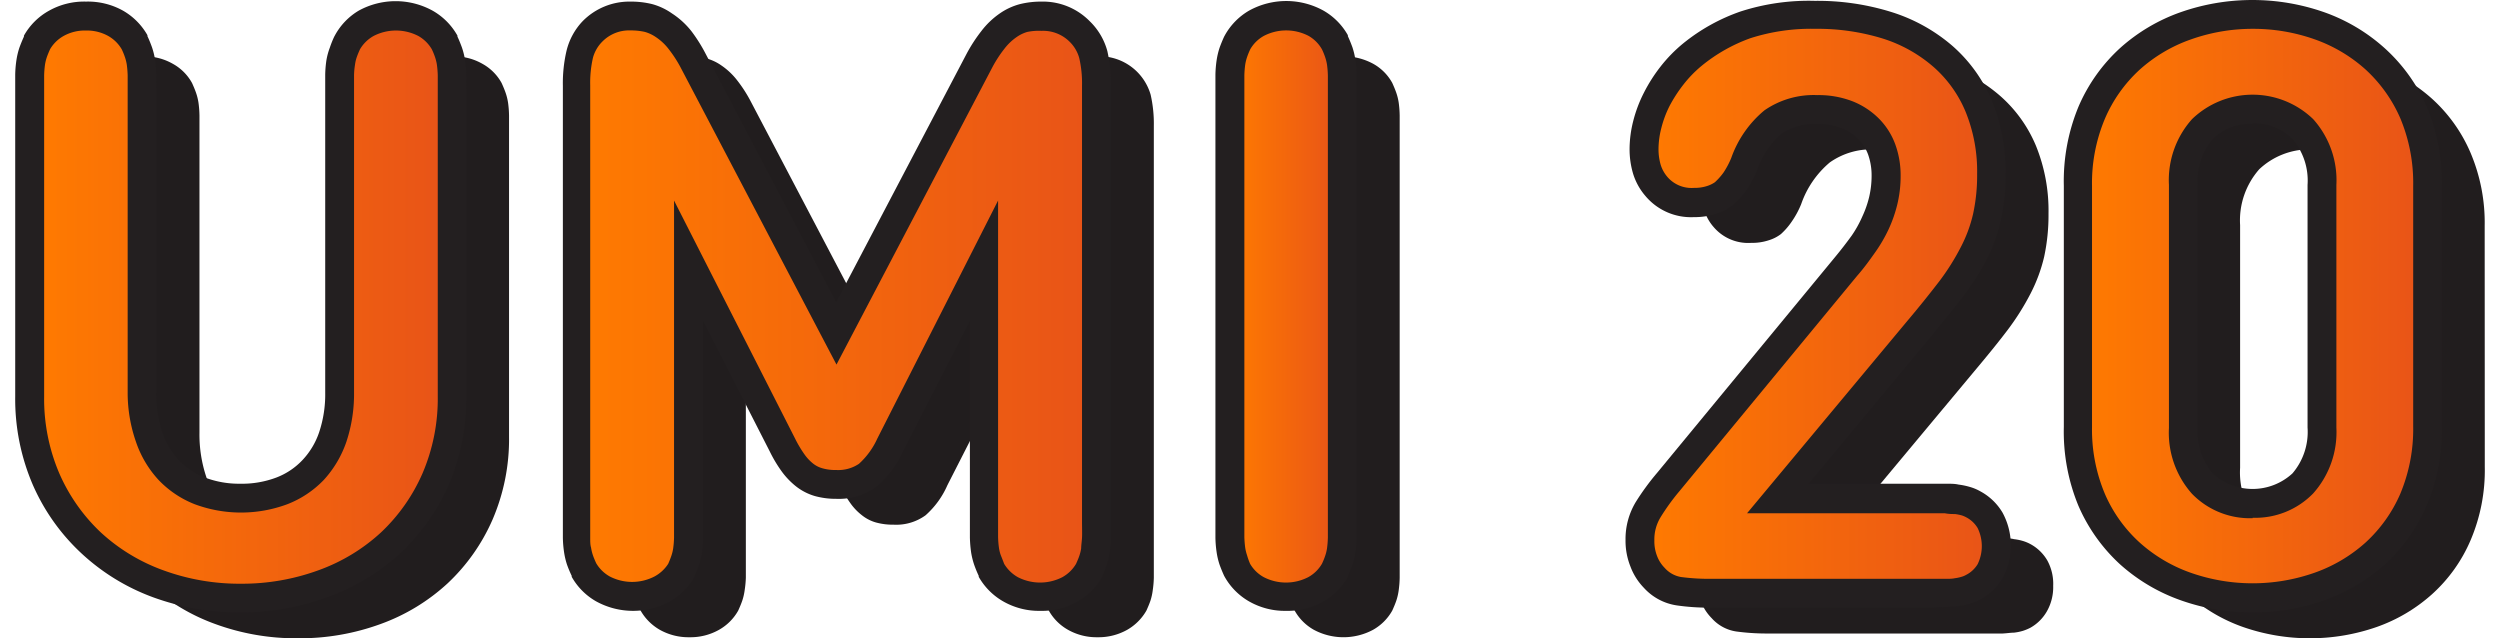
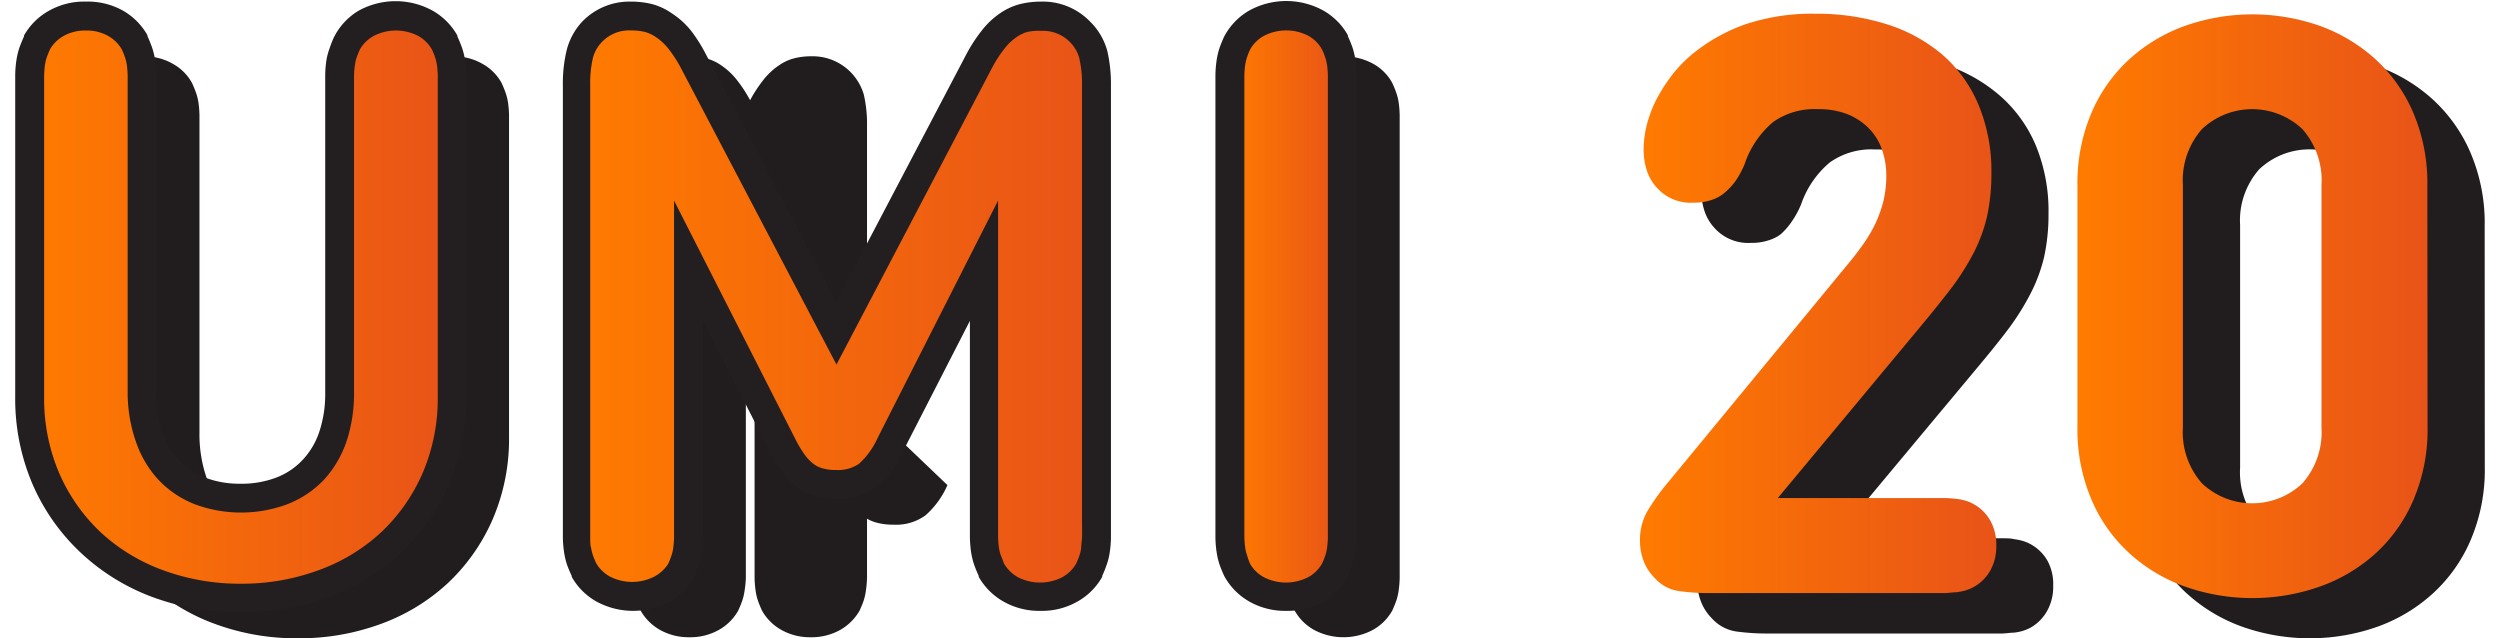
<svg xmlns="http://www.w3.org/2000/svg" xmlns:xlink="http://www.w3.org/1999/xlink" viewBox="0 0 235 60">
  <defs>
    <style>.b6ff8198-258f-4fca-af50-bbeffcdf9c94{fill:#211d1e;}.bc6cdc30-c43c-4fc7-a95b-3170af400ab6{fill:url(#e7a2b965-0576-4f3c-9027-6085b45e687b);}.e00f4138-a170-4931-8160-884ed5260171{fill:#231f20;}.ab4d017d-f87f-4005-b899-90700457ce11{fill:url(#a62755ba-1e2a-486e-a360-fc43b35fb181);}.b07e159d-3792-4e8c-a711-a014ca0c976c{fill:url(#fa819a31-4460-4c46-a6a2-10fc023b6e42);}.b25b0c80-5f85-4edf-a71b-96f5943b0f95{fill:url(#bb499265-09e2-4f5d-aa6d-83103b2435b4);}.a5d61971-92f6-4247-a5d6-ea0b5987dc60{fill:url(#ac92825e-f622-41ab-a3b6-268d73e5cd90);}</style>
    <linearGradient id="e7a2b965-0576-4f3c-9027-6085b45e687b" x1="2.78" y1="28.86" x2="42.49" y2="28.86" gradientUnits="userSpaceOnUse">
      <stop offset="0" stop-color="#ff7b00" />
      <stop offset="1" stop-color="#e85318" />
    </linearGradient>
    <linearGradient id="a62755ba-1e2a-486e-a360-fc43b35fb181" x1="54.12" y1="28.79" x2="103.08" y2="28.79" xlink:href="#e7a2b965-0576-4f3c-9027-6085b45e687b" />
    <linearGradient id="fa819a31-4460-4c46-a6a2-10fc023b6e42" x1="115.58" y1="28.79" x2="126.19" y2="28.79" xlink:href="#e7a2b965-0576-4f3c-9027-6085b45e687b" />
    <linearGradient id="bb499265-09e2-4f5d-aa6d-83103b2435b4" x1="154.15" y1="28.56" x2="187.65" y2="28.56" xlink:href="#e7a2b965-0576-4f3c-9027-6085b45e687b" />
    <linearGradient id="ac92825e-f622-41ab-a3b6-268d73e5cd90" x1="195.3" y1="28.79" x2="228.19" y2="28.79" xlink:href="#e7a2b965-0576-4f3c-9027-6085b45e687b" />
  </defs>
  <g id="f37c964f-bc75-4921-aeca-cdbb41a196a0" data-name="guides">
    <path class="b6ff8198-258f-4fca-af50-bbeffcdf9c94" d="M28,60a22.1,22.1,0,0,1-7.79-1.35,18.66,18.66,0,0,1-6.29-3.82,18,18,0,0,1-4.22-6,18.92,18.92,0,0,1-1.56-7.79V12.41c0-.61,0-1.13,0-1.57a9.65,9.65,0,0,1,.1-1.18,5.18,5.18,0,0,1,.22-.94c.1-.29.23-.6.38-.93A4.71,4.71,0,0,1,10.68,6a5.4,5.4,0,0,1,2.79-.7,5.34,5.34,0,0,1,2.78.7,4.58,4.58,0,0,1,1.8,1.8c.15.33.28.64.38.93a5.17,5.17,0,0,1,.23.94,9.8,9.8,0,0,1,.09,1.18c0,.44,0,1,0,1.57V40.68a12.56,12.56,0,0,0,.65,4.18A8.72,8.72,0,0,0,21.25,48a7.9,7.9,0,0,0,2.92,2A10.27,10.27,0,0,0,28,50.6a10.26,10.26,0,0,0,3.84-.68,7.81,7.81,0,0,0,2.92-2,8.59,8.59,0,0,0,1.84-3.11,12.57,12.57,0,0,0,.64-4.18V12.41c0-.61,0-1.13,0-1.57a9.65,9.65,0,0,1,.1-1.18,5.18,5.18,0,0,1,.22-.94c.1-.29.23-.6.38-.93A4.71,4.71,0,0,1,39.78,6a5.4,5.4,0,0,1,2.79-.7,5.34,5.34,0,0,1,2.78.7,4.58,4.58,0,0,1,1.8,1.8c.15.33.28.64.38.93a5.17,5.17,0,0,1,.23.94,9.8,9.8,0,0,1,.09,1.18c0,.44,0,1,0,1.57V41.05a19.08,19.08,0,0,1-1.55,7.79,18.17,18.17,0,0,1-4.23,6,18.61,18.61,0,0,1-6.3,3.82A22.19,22.19,0,0,1,28,60Z" />
-     <path class="b6ff8198-258f-4fca-af50-bbeffcdf9c94" d="M84,49.32a6,6,0,0,1-1.67-.21,3.74,3.74,0,0,1-1.3-.67,5.27,5.27,0,0,1-1.1-1.15,12.16,12.16,0,0,1-1-1.69L70.11,28.29V52.72c0,.61,0,1.14,0,1.58A9.62,9.62,0,0,1,70,55.47a5.28,5.28,0,0,1-.23,1c-.1.29-.23.6-.38.93a4.71,4.71,0,0,1-1.8,1.8,5.44,5.44,0,0,1-2.78.7,5.5,5.5,0,0,1-2.79-.7,4.85,4.85,0,0,1-1.8-1.8c-.15-.33-.27-.64-.38-.93a5.29,5.29,0,0,1-.22-1,9.48,9.48,0,0,1-.1-1.17c0-.44,0-1,0-1.58V11.84a11.78,11.78,0,0,1,.31-2.94,4.69,4.69,0,0,1,1.28-2.17,4.85,4.85,0,0,1,3.57-1.44,6.58,6.58,0,0,1,1.68.19,4.47,4.47,0,0,1,1.46.68,6.46,6.46,0,0,1,1.48,1.4,12.9,12.9,0,0,1,1.21,1.86L84,35.11,97.47,9.42a12.9,12.9,0,0,1,1.21-1.86,6.46,6.46,0,0,1,1.48-1.4,4.47,4.47,0,0,1,1.46-.68,6.58,6.58,0,0,1,1.68-.19,5,5,0,0,1,4.86,3.61,12.32,12.32,0,0,1,.3,2.94V52.72c0,.61,0,1.14,0,1.58a9.48,9.48,0,0,1-.1,1.17,5.29,5.29,0,0,1-.22,1c-.1.29-.23.6-.38.93a4.85,4.85,0,0,1-1.8,1.8,5.5,5.5,0,0,1-2.79.7,5.44,5.44,0,0,1-2.78-.7,4.71,4.71,0,0,1-1.8-1.8c-.15-.33-.28-.64-.38-.93a5.28,5.28,0,0,1-.23-1,9.62,9.62,0,0,1-.09-1.17c0-.44,0-1,0-1.58V28.29L89.06,45.6A8.12,8.12,0,0,1,87,48.44,4.69,4.69,0,0,1,84,49.32Z" />
+     <path class="b6ff8198-258f-4fca-af50-bbeffcdf9c94" d="M84,49.32a6,6,0,0,1-1.67-.21,3.74,3.74,0,0,1-1.3-.67,5.27,5.27,0,0,1-1.1-1.15,12.16,12.16,0,0,1-1-1.69L70.11,28.29V52.72c0,.61,0,1.14,0,1.58A9.62,9.62,0,0,1,70,55.47a5.28,5.28,0,0,1-.23,1c-.1.29-.23.6-.38.93a4.71,4.71,0,0,1-1.8,1.8,5.44,5.44,0,0,1-2.78.7,5.5,5.5,0,0,1-2.79-.7,4.85,4.85,0,0,1-1.8-1.8c-.15-.33-.27-.64-.38-.93a5.29,5.29,0,0,1-.22-1,9.48,9.48,0,0,1-.1-1.17c0-.44,0-1,0-1.58V11.84a11.78,11.78,0,0,1,.31-2.94,4.69,4.69,0,0,1,1.28-2.17,4.85,4.85,0,0,1,3.57-1.44,6.58,6.58,0,0,1,1.68.19,4.47,4.47,0,0,1,1.46.68,6.46,6.46,0,0,1,1.48,1.4,12.9,12.9,0,0,1,1.21,1.86a12.9,12.9,0,0,1,1.21-1.86,6.46,6.46,0,0,1,1.48-1.4,4.47,4.47,0,0,1,1.46-.68,6.58,6.58,0,0,1,1.68-.19,5,5,0,0,1,4.86,3.61,12.32,12.32,0,0,1,.3,2.94V52.72c0,.61,0,1.14,0,1.58a9.48,9.48,0,0,1-.1,1.17,5.29,5.29,0,0,1-.22,1c-.1.29-.23.6-.38.93a4.85,4.85,0,0,1-1.8,1.8,5.5,5.5,0,0,1-2.79.7,5.44,5.44,0,0,1-2.78-.7,4.71,4.71,0,0,1-1.8-1.8c-.15-.33-.28-.64-.38-.93a5.28,5.28,0,0,1-.23-1,9.62,9.62,0,0,1-.09-1.17c0-.44,0-1,0-1.58V28.29L89.06,45.6A8.12,8.12,0,0,1,87,48.44,4.69,4.69,0,0,1,84,49.32Z" />
    <path class="b6ff8198-258f-4fca-af50-bbeffcdf9c94" d="M131.57,52.72c0,.61,0,1.14,0,1.58a9.62,9.62,0,0,1-.09,1.17,5.28,5.28,0,0,1-.23,1c-.1.29-.23.6-.38.93a4.71,4.71,0,0,1-1.8,1.8,5.89,5.89,0,0,1-5.57,0,4.71,4.71,0,0,1-1.8-1.8c-.15-.33-.28-.64-.38-.93a5.28,5.28,0,0,1-.23-1A9.62,9.62,0,0,1,121,54.3c0-.44,0-1,0-1.58V12.41c0-.61,0-1.13,0-1.57a9.8,9.8,0,0,1,.09-1.18,5.17,5.17,0,0,1,.23-.94c.1-.29.23-.6.38-.93a4.58,4.58,0,0,1,1.8-1.8,5.89,5.89,0,0,1,5.57,0,4.58,4.58,0,0,1,1.8,1.8c.15.33.28.64.38.93a5.17,5.17,0,0,1,.23.94,9.8,9.8,0,0,1,.09,1.18c0,.44,0,1,0,1.57Z" />
    <path class="b6ff8198-258f-4fca-af50-bbeffcdf9c94" d="M193,55.07a4.6,4.6,0,0,1-.59,2.39A4.09,4.09,0,0,1,190.87,59a4.55,4.55,0,0,1-.72.3,4.79,4.79,0,0,1-.84.17c-.3,0-.65.06-1.06.08l-1.44,0H166.09a21.31,21.31,0,0,1-2.88-.19,3.85,3.85,0,0,1-2.31-1.25,4.53,4.53,0,0,1-1-1.54,5.26,5.26,0,0,1-.36-2,5.32,5.32,0,0,1,.76-2.84,22.25,22.25,0,0,1,1.86-2.58l16.74-20.31c.61-.73,1.15-1.42,1.61-2.08a13,13,0,0,0,1.18-2,11.4,11.4,0,0,0,.74-2.1,10.3,10.3,0,0,0,.26-2.37,7.3,7.3,0,0,0-.41-2.46,5.39,5.39,0,0,0-1.25-2,6,6,0,0,0-2-1.31,7.45,7.45,0,0,0-2.79-.47A6.73,6.73,0,0,0,172,15.27a8.94,8.94,0,0,0-2.69,3.92,8.41,8.41,0,0,1-.88,1.63A6.54,6.54,0,0,1,167.41,22a3.6,3.6,0,0,1-1.13.58,5,5,0,0,1-1.67.25,4.26,4.26,0,0,1-3.52-1.48,4.34,4.34,0,0,1-.91-1.65,6.41,6.41,0,0,1-.27-1.87,9.64,9.64,0,0,1,.3-2.31,11.2,11.2,0,0,1,.9-2.37,15,15,0,0,1,1.43-2.26,12.35,12.35,0,0,1,1.92-2,16.85,16.85,0,0,1,5-2.82,19.79,19.79,0,0,1,6.57-1,21.88,21.88,0,0,1,6.77,1A15,15,0,0,1,188,9a12.79,12.79,0,0,1,3.37,4.68,16.17,16.17,0,0,1,1.19,6.38,18.65,18.65,0,0,1-.41,4.08,15,15,0,0,1-1.27,3.44A23.75,23.75,0,0,1,188.73,31c-.87,1.15-1.92,2.44-3.13,3.88L172.49,50.6h14.32l1.44,0c.41,0,.76,0,1.06.08a4.79,4.79,0,0,1,.84.17,3.78,3.78,0,0,1,.72.3,4.09,4.09,0,0,1,1.57,1.52A4.57,4.57,0,0,1,193,55.07Z" />
    <path class="b6ff8198-258f-4fca-af50-bbeffcdf9c94" d="M233.57,43.9a16.77,16.77,0,0,1-1.33,6.87,14.47,14.47,0,0,1-3.6,5.06,15.48,15.48,0,0,1-5.24,3.11,19.1,19.1,0,0,1-12.55,0,15.48,15.48,0,0,1-5.24-3.11,14.47,14.47,0,0,1-3.6-5.06,16.77,16.77,0,0,1-1.33-6.87V21.24A16.82,16.82,0,0,1,202,14.36a14.57,14.57,0,0,1,3.6-5.06,15.45,15.45,0,0,1,5.24-3.1,18.93,18.93,0,0,1,12.55,0,15.45,15.45,0,0,1,5.24,3.1,14.57,14.57,0,0,1,3.6,5.06,16.82,16.82,0,0,1,1.33,6.88Zm-23,.07a7.27,7.27,0,0,0,1.8,5.25,6.85,6.85,0,0,0,9.43,0,7.27,7.27,0,0,0,1.8-5.25V21.16a7.27,7.27,0,0,0-1.8-5.25,6.88,6.88,0,0,0-9.43,0,7.27,7.27,0,0,0-1.8,5.25Z" />
    <path class="bc6cdc30-c43c-4fc7-a95b-3170af400ab6" d="M22.64,56.22a22.1,22.1,0,0,1-7.79-1.35,18.66,18.66,0,0,1-6.29-3.82,18,18,0,0,1-4.22-6,19,19,0,0,1-1.56-7.79V8.63c0-.61,0-1.13,0-1.57a9.48,9.48,0,0,1,.1-1.18,5.29,5.29,0,0,1,.22-1A9.5,9.5,0,0,1,3.5,4a4.71,4.71,0,0,1,1.8-1.8A5.41,5.41,0,0,1,8.09,1.5a5.35,5.35,0,0,1,2.78.71A4.58,4.58,0,0,1,12.67,4a9.5,9.5,0,0,1,.38.92,5.28,5.28,0,0,1,.23,1,9.64,9.64,0,0,1,.09,1.18c0,.44,0,1,0,1.57V36.89A12.58,12.58,0,0,0,14,41.08a8.57,8.57,0,0,0,1.83,3.11,7.9,7.9,0,0,0,2.92,2,10.47,10.47,0,0,0,3.85.68,10.46,10.46,0,0,0,3.84-.68,7.81,7.81,0,0,0,2.92-2,8.59,8.59,0,0,0,1.84-3.11,12.59,12.59,0,0,0,.64-4.19V8.63c0-.61,0-1.13,0-1.57A7.88,7.88,0,0,1,32,5.88a5.29,5.29,0,0,1,.22-1A9.5,9.5,0,0,1,32.6,4a4.71,4.71,0,0,1,1.8-1.8,5.41,5.41,0,0,1,2.79-.71A5.35,5.35,0,0,1,40,2.21,4.58,4.58,0,0,1,41.77,4a9.5,9.5,0,0,1,.38.92,5.28,5.28,0,0,1,.23,1,9.64,9.64,0,0,1,.09,1.18c0,.44,0,1,0,1.57V37.27a19.11,19.11,0,0,1-1.55,7.79,18.17,18.17,0,0,1-4.23,6,18.56,18.56,0,0,1-6.31,3.82A22.1,22.1,0,0,1,22.64,56.22Z" />
    <path class="e00f4138-a170-4931-8160-884ed5260171" d="M22.64,57.57a23.58,23.58,0,0,1-8.26-1.43A20,20,0,0,1,7.64,52,19.38,19.38,0,0,1,3.1,45.61a20.4,20.4,0,0,1-1.67-8.34V8.63c0-.62,0-1.16,0-1.61a10.22,10.22,0,0,1,.11-1.34,7.14,7.14,0,0,1,.28-1.19c.12-.33.26-.68.43-1.05l0-.09A6.07,6.07,0,0,1,4.62,1,6.74,6.74,0,0,1,8.09.15,6.76,6.76,0,0,1,11.56,1a6.14,6.14,0,0,1,2.3,2.31l0,.09c.17.36.31.72.43,1.05a7.14,7.14,0,0,1,.29,1.19c.05.4.09.85.11,1.34s0,1,0,1.61V36.89a11.48,11.48,0,0,0,.57,3.74,7.42,7.42,0,0,0,1.55,2.63,6.57,6.57,0,0,0,2.43,1.62,9.05,9.05,0,0,0,3.35.59A9.13,9.13,0,0,0,26,44.88a6.61,6.61,0,0,0,2.42-1.62A7.14,7.14,0,0,0,30,40.63a11.22,11.22,0,0,0,.57-3.74V8.63c0-.62,0-1.16,0-1.61a10.22,10.22,0,0,1,.11-1.34A6.28,6.28,0,0,1,31,4.49a9.56,9.56,0,0,1,.42-1.05l.05-.09A6.07,6.07,0,0,1,33.72,1a7.21,7.21,0,0,1,6.94,0A6.14,6.14,0,0,1,43,3.35l0,.09c.17.36.31.72.43,1.05a7.14,7.14,0,0,1,.29,1.19c.05.4.09.85.11,1.34s0,1,0,1.61V37.27a20.59,20.59,0,0,1-1.66,8.34A19.55,19.55,0,0,1,37.63,52a20,20,0,0,1-6.76,4.1A23.58,23.58,0,0,1,22.64,57.57ZM4.71,4.62c-.12.27-.23.53-.31.76a4.22,4.22,0,0,0-.17.7,9,9,0,0,0-.08,1c0,.44,0,.95,0,1.54V37.27a17.79,17.79,0,0,0,1.43,7.24,16.89,16.89,0,0,0,3.91,5.55,17.35,17.35,0,0,0,5.84,3.54,20.85,20.85,0,0,0,7.32,1.27,20.94,20.94,0,0,0,7.3-1.27,17.3,17.3,0,0,0,5.85-3.54,16.89,16.89,0,0,0,3.91-5.55,17.82,17.82,0,0,0,1.44-7.24V8.63c0-.59,0-1.1,0-1.54a9.21,9.21,0,0,0-.08-1,4.22,4.22,0,0,0-.17-.7,6.42,6.42,0,0,0-.31-.76,3.39,3.39,0,0,0-1.27-1.25,4.58,4.58,0,0,0-4.2,0,3.42,3.42,0,0,0-1.28,1.25c-.12.27-.23.52-.31.76a3.43,3.43,0,0,0-.16.7,6.88,6.88,0,0,0-.09,1c0,.44,0,.95,0,1.54V36.89a14.26,14.26,0,0,1-.72,4.64,10.19,10.19,0,0,1-2.13,3.59A9.51,9.51,0,0,1,27,47.4a12.49,12.49,0,0,1-8.69,0,9.47,9.47,0,0,1-3.4-2.28,10,10,0,0,1-2.13-3.59A14,14,0,0,1,12,36.89V8.63c0-.59,0-1.1,0-1.54a9.21,9.21,0,0,0-.08-1,4.22,4.22,0,0,0-.17-.7,6.42,6.42,0,0,0-.31-.76,3.39,3.39,0,0,0-1.27-1.25,4.11,4.11,0,0,0-2.1-.51A4.08,4.08,0,0,0,6,3.37,3.42,3.42,0,0,0,4.71,4.62Z" />
    <path class="ab4d017d-f87f-4005-b899-90700457ce11" d="M78.6,45.53a6.42,6.42,0,0,1-1.67-.2,3.74,3.74,0,0,1-1.3-.67,5.51,5.51,0,0,1-1.1-1.15,12.16,12.16,0,0,1-1-1.69L64.73,24.5V48.94c0,.61,0,1.13,0,1.58a9.62,9.62,0,0,1-.09,1.17,5.28,5.28,0,0,1-.23,1c-.1.29-.23.6-.38.93a4.71,4.71,0,0,1-1.8,1.8,5.44,5.44,0,0,1-2.78.7,5.5,5.5,0,0,1-2.79-.7,4.85,4.85,0,0,1-1.8-1.8c-.15-.33-.28-.64-.38-.93a5.29,5.29,0,0,1-.22-1,9.48,9.48,0,0,1-.1-1.17c0-.45,0-1,0-1.58V8.06a11.78,11.78,0,0,1,.31-2.94,4.77,4.77,0,0,1,1.28-2.18A4.85,4.85,0,0,1,59.28,1.5,7.06,7.06,0,0,1,61,1.69a4.72,4.72,0,0,1,1.46.69,6.46,6.46,0,0,1,1.48,1.4,13.37,13.37,0,0,1,1.21,1.85L78.6,31.32,92.09,5.63A13.37,13.37,0,0,1,93.3,3.78a6.46,6.46,0,0,1,1.48-1.4,4.72,4.72,0,0,1,1.46-.69,7.06,7.06,0,0,1,1.68-.19,4.85,4.85,0,0,1,3.57,1.44,4.77,4.77,0,0,1,1.28,2.18,11.78,11.78,0,0,1,.31,2.94V48.94c0,.61,0,1.13,0,1.58a9.48,9.48,0,0,1-.1,1.17,5.29,5.29,0,0,1-.22,1c-.1.29-.23.6-.38.93a4.85,4.85,0,0,1-1.8,1.8,5.5,5.5,0,0,1-2.79.7,5.44,5.44,0,0,1-2.78-.7,4.71,4.71,0,0,1-1.8-1.8c-.15-.33-.28-.64-.38-.93a5.28,5.28,0,0,1-.23-1,9.62,9.62,0,0,1-.09-1.17c0-.45,0-1,0-1.58V24.5L83.68,41.82a8.21,8.21,0,0,1-2.11,2.84A4.68,4.68,0,0,1,78.6,45.53Z" />
    <path class="e00f4138-a170-4931-8160-884ed5260171" d="M97.77,57.42a6.76,6.76,0,0,1-3.47-.89A6.14,6.14,0,0,1,92,54.22l0-.09a11.09,11.09,0,0,1-.43-1.05,7.14,7.14,0,0,1-.29-1.19,12.09,12.09,0,0,1-.11-1.34c0-.45,0-1,0-1.61V30.16L84.88,42.43a9.35,9.35,0,0,1-2.47,3.3,6,6,0,0,1-3.81,1.16,7.43,7.43,0,0,1-2-.26,5.25,5.25,0,0,1-1.76-.9,7.21,7.21,0,0,1-1.37-1.43,12.78,12.78,0,0,1-1.12-1.88L66.09,30.16V48.94c0,.62,0,1.16,0,1.62A12.54,12.54,0,0,1,66,51.89a6.69,6.69,0,0,1-.29,1.19,11.09,11.09,0,0,1-.43,1.05l0,.09a6.14,6.14,0,0,1-2.3,2.31,7.21,7.21,0,0,1-6.94,0,6.07,6.07,0,0,1-2.3-2.31l0-.09a10.82,10.82,0,0,1-.44-1.05,7.14,7.14,0,0,1-.28-1.19,10.22,10.22,0,0,1-.11-1.34c0-.45,0-1,0-1.61V8.06a13.4,13.4,0,0,1,.34-3.27A6.13,6.13,0,0,1,54.76,2,6.17,6.17,0,0,1,59.28.15a8.37,8.37,0,0,1,2,.23,5.94,5.94,0,0,1,1.88.88A7.58,7.58,0,0,1,65,2.94,14.74,14.74,0,0,1,66.3,5L78.6,28.41,90.89,5a14.74,14.74,0,0,1,1.35-2.07A7.68,7.68,0,0,1,94,1.25,6,6,0,0,1,95.9.38a8.37,8.37,0,0,1,2-.23A6.17,6.17,0,0,1,102.44,2a6.13,6.13,0,0,1,1.65,2.8,14,14,0,0,1,.34,3.27V48.94c0,.62,0,1.16,0,1.62a10.36,10.36,0,0,1-.11,1.33,6.09,6.09,0,0,1-.29,1.19,10.93,10.93,0,0,1-.42,1.05l0,.09a6.07,6.07,0,0,1-2.3,2.31A6.74,6.74,0,0,1,97.77,57.42ZM94.39,53a3.49,3.49,0,0,0,1.28,1.25,4.58,4.58,0,0,0,4.2,0A3.42,3.42,0,0,0,101.15,53c.12-.27.23-.52.31-.76a4,4,0,0,0,.17-.7c0-.28.06-.63.08-1s0-.94,0-1.54V8.06a10.53,10.53,0,0,0-.26-2.6,3.41,3.41,0,0,0-.93-1.56,3.52,3.52,0,0,0-2.61-1A5.46,5.46,0,0,0,96.57,3a3.39,3.39,0,0,0-1,.48,5.12,5.12,0,0,0-1.17,1.12,11.69,11.69,0,0,0-1.09,1.67l-14.68,28-14.69-28a11.69,11.69,0,0,0-1.08-1.65A5,5,0,0,0,61.67,3.5,3.57,3.57,0,0,0,60.62,3a5.87,5.87,0,0,0-1.34-.14,3.52,3.52,0,0,0-2.61,1,3.41,3.41,0,0,0-.93,1.56,10.47,10.47,0,0,0-.26,2.6V48.94c0,.59,0,1.11,0,1.54s0,.73.08,1a4.22,4.22,0,0,0,.17.7c.08.24.19.49.31.76a3.42,3.42,0,0,0,1.28,1.25,4.58,4.58,0,0,0,4.2,0A3.49,3.49,0,0,0,62.81,53c.12-.27.22-.52.3-.76a4,4,0,0,0,.17-.7,9,9,0,0,0,.08-1c0-.43,0-.94,0-1.54V18.85L74.73,41.21a11,11,0,0,0,.89,1.5,4.15,4.15,0,0,0,.83.88,2.48,2.48,0,0,0,.86.43,4.41,4.41,0,0,0,1.29.16,3.49,3.49,0,0,0,2.14-.58,7.23,7.23,0,0,0,1.73-2.38L93.82,18.85V48.94c0,.59,0,1.11,0,1.54a8.82,8.82,0,0,0,.08,1,3.42,3.42,0,0,0,.17.7C94.17,52.43,94.27,52.68,94.39,53Z" />
    <path class="b07e159d-3792-4e8c-a711-a014ca0c976c" d="M126.19,48.94c0,.61,0,1.13,0,1.58a9.62,9.62,0,0,1-.09,1.17,5.28,5.28,0,0,1-.23,1c-.1.29-.23.6-.38.93a4.71,4.71,0,0,1-1.8,1.8,5.89,5.89,0,0,1-5.57,0,4.71,4.71,0,0,1-1.8-1.8c-.15-.33-.28-.64-.38-.93a5.28,5.28,0,0,1-.23-1,9.62,9.62,0,0,1-.09-1.17c0-.45,0-1,0-1.58V8.63c0-.61,0-1.13,0-1.57a9.64,9.64,0,0,1,.09-1.18,5.28,5.28,0,0,1,.23-1A9.5,9.5,0,0,1,116.3,4a4.58,4.58,0,0,1,1.8-1.8,5.82,5.82,0,0,1,5.57,0,4.58,4.58,0,0,1,1.8,1.8,9.5,9.5,0,0,1,.38.92,5.28,5.28,0,0,1,.23,1,9.64,9.64,0,0,1,.09,1.18c0,.44,0,1,0,1.57Z" />
    <path class="e00f4138-a170-4931-8160-884ed5260171" d="M120.88,57.42a6.76,6.76,0,0,1-3.47-.89,6.11,6.11,0,0,1-2.29-2.31l-.05-.09c-.17-.37-.31-.72-.43-1.05a6.91,6.91,0,0,1-.28-1.19,10.22,10.22,0,0,1-.11-1.34c0-.45,0-1,0-1.61V8.63c0-.62,0-1.16,0-1.61a10.52,10.52,0,0,1,.11-1.34,7.14,7.14,0,0,1,.28-1.19c.12-.33.26-.68.43-1.05l.05-.09A6.11,6.11,0,0,1,117.41,1a7.23,7.23,0,0,1,7,0,6.11,6.11,0,0,1,2.29,2.31l0,.09c.17.37.31.72.43,1.05a7.14,7.14,0,0,1,.28,1.19A10.07,10.07,0,0,1,127.52,7c0,.45,0,1,0,1.61V48.94c0,.62,0,1.16,0,1.62a10.06,10.06,0,0,1-.11,1.33,6.91,6.91,0,0,1-.28,1.19c-.12.33-.26.69-.43,1.05l0,.09a6,6,0,0,1-2.29,2.31A6.77,6.77,0,0,1,120.88,57.42ZM117.51,53a3.35,3.35,0,0,0,1.28,1.25,4.56,4.56,0,0,0,4.19,0A3.35,3.35,0,0,0,124.26,53a6.42,6.42,0,0,0,.31-.76,4,4,0,0,0,.17-.7,8.82,8.82,0,0,0,.08-1c0-.43,0-.94,0-1.54V8.63c0-.59,0-1.1,0-1.54a8.82,8.82,0,0,0-.08-1,4.22,4.22,0,0,0-.17-.7,6.42,6.42,0,0,0-.31-.76A3.35,3.35,0,0,0,123,3.37a4.56,4.56,0,0,0-4.19,0,3.35,3.35,0,0,0-1.28,1.25,7.19,7.19,0,0,0-.31.76,4.22,4.22,0,0,0-.17.7,9.21,9.21,0,0,0-.08,1c0,.44,0,.95,0,1.54V48.94c0,.59,0,1.11,0,1.54a9.21,9.21,0,0,0,.08,1,4,4,0,0,0,.17.7A6.42,6.42,0,0,0,117.51,53Z" />
    <path class="b25b0c80-5f85-4edf-a71b-96f5943b0f95" d="M187.65,51.29a4.6,4.6,0,0,1-.59,2.39,4.09,4.09,0,0,1-1.57,1.52,4.55,4.55,0,0,1-.72.3,6.22,6.22,0,0,1-.84.17c-.3,0-.65.06-1.06.08H160.71a19.79,19.79,0,0,1-2.88-.19,3.75,3.75,0,0,1-2.31-1.25,4.49,4.49,0,0,1-1-1.53,5.26,5.26,0,0,1-.36-2,5.32,5.32,0,0,1,.76-2.84,21.12,21.12,0,0,1,1.86-2.58l16.74-20.31c.61-.73,1.15-1.42,1.61-2.08a13,13,0,0,0,1.18-2,12.18,12.18,0,0,0,.74-2.1,10.3,10.3,0,0,0,.26-2.37,7.26,7.26,0,0,0-.41-2.46,5.39,5.39,0,0,0-1.25-2,6,6,0,0,0-2-1.31,7.48,7.48,0,0,0-2.79-.47,6.73,6.73,0,0,0-4.16,1.19A8.8,8.8,0,0,0,164,15.41a8.41,8.41,0,0,1-.88,1.63A6.17,6.17,0,0,1,162,18.21a3.51,3.51,0,0,1-1.13.59,5,5,0,0,1-1.67.25,4.26,4.26,0,0,1-3.52-1.48,4.34,4.34,0,0,1-.91-1.65,6.41,6.41,0,0,1-.27-1.87,9.52,9.52,0,0,1,.3-2.31,11.73,11.73,0,0,1,.89-2.37,15.87,15.87,0,0,1,1.44-2.26,12.35,12.35,0,0,1,1.92-2,16.42,16.42,0,0,1,5-2.82,19.79,19.79,0,0,1,6.57-1,21.88,21.88,0,0,1,6.77,1,15,15,0,0,1,5.23,2.88A12.79,12.79,0,0,1,186,9.9a16.13,16.13,0,0,1,1.19,6.38,18.65,18.65,0,0,1-.41,4.08,15.13,15.13,0,0,1-1.27,3.44,23.75,23.75,0,0,1-2.16,3.38q-1.32,1.72-3.13,3.88L167.11,46.82h14.32l1.44,0a9.81,9.81,0,0,1,1.06.08,4.16,4.16,0,0,1,.84.17,3.23,3.23,0,0,1,.72.3,4,4,0,0,1,1.57,1.52A4.57,4.57,0,0,1,187.65,51.29Z" />
-     <path class="e00f4138-a170-4931-8160-884ed5260171" d="M181.43,57.12H160.71a21.2,21.2,0,0,1-3.08-.21,5.2,5.2,0,0,1-3.11-1.66,5.76,5.76,0,0,1-1.26-2,6.51,6.51,0,0,1-.46-2.5,6.73,6.73,0,0,1,.95-3.54,23.23,23.23,0,0,1,2-2.74l16.75-20.31c.58-.7,1.1-1.38,1.55-2a10.58,10.58,0,0,0,1-1.79,9.69,9.69,0,0,0,.65-1.85,8.75,8.75,0,0,0,.23-2,5.87,5.87,0,0,0-.33-2,4.16,4.16,0,0,0-.94-1.48,4.65,4.65,0,0,0-1.57-1,6.24,6.24,0,0,0-2.29-.38,5.48,5.48,0,0,0-3.35.92,7.7,7.7,0,0,0-2.25,3.35,10.35,10.35,0,0,1-1,1.9,7.74,7.74,0,0,1-1.28,1.41,4.64,4.64,0,0,1-1.59.85,6.48,6.48,0,0,1-2.1.32,5.59,5.59,0,0,1-4.57-2,5.8,5.8,0,0,1-1.16-2.12,8.07,8.07,0,0,1-.32-2.26,10.81,10.81,0,0,1,.34-2.64,12.61,12.61,0,0,1,1-2.66,15,15,0,0,1,1.57-2.47,13.74,13.74,0,0,1,2.13-2.18,17.81,17.81,0,0,1,5.39-3,20.88,20.88,0,0,1,7-1,23.28,23.28,0,0,1,7.18,1.05,16.11,16.11,0,0,1,5.7,3.15,14,14,0,0,1,3.73,5.16,17.43,17.43,0,0,1,1.31,6.92,19.44,19.44,0,0,1-.46,4.38,15.94,15.94,0,0,1-1.38,3.77A24.89,24.89,0,0,1,184.43,28c-.89,1.17-2,2.49-3.17,3.94L170,45.47h11.43l1.48,0c.46,0,.85,0,1.19.08a6.61,6.61,0,0,1,1.06.22,4.46,4.46,0,0,1,1,.42,5.39,5.39,0,0,1,2.08,2,6.47,6.47,0,0,1,0,6.16,5.34,5.34,0,0,1-2.09,2,6,6,0,0,1-1,.41,6.63,6.63,0,0,1-1.06.21c-.34.05-.74.07-1.18.09ZM170.82,8.94a8.86,8.86,0,0,1,3.29.57,7.29,7.29,0,0,1,2.48,1.61,6.69,6.69,0,0,1,1.57,2.46,8.55,8.55,0,0,1,.5,2.93,11.41,11.41,0,0,1-.31,2.69,12.6,12.6,0,0,1-.82,2.35,14,14,0,0,1-1.3,2.22c-.49.69-1,1.41-1.67,2.17l-16.75,20.3a20.28,20.28,0,0,0-1.74,2.42,4,4,0,0,0-.56,2.14,3.8,3.8,0,0,0,.26,1.48,3.15,3.15,0,0,0,.7,1.09,2.64,2.64,0,0,0,1.55.87,20.19,20.19,0,0,0,2.69.17h20.72c.54,0,1,0,1.4,0s.67,0,.94-.06a3.44,3.44,0,0,0,.61-.13,1.79,1.79,0,0,0,.45-.19,2.69,2.69,0,0,0,1.07-1,3.88,3.88,0,0,0,0-3.39,2.7,2.7,0,0,0-1.05-1,2.37,2.37,0,0,0-.47-.2,4.71,4.71,0,0,0-.61-.12c-.26,0-.58,0-.94-.07H164.22l15-18c1.2-1.42,2.23-2.71,3.09-3.83a21.82,21.82,0,0,0,2-3.18,13,13,0,0,0,1.16-3.13,17,17,0,0,0,.38-3.77,14.82,14.82,0,0,0-1.09-5.85,11.43,11.43,0,0,0-3-4.19A13.37,13.37,0,0,0,177,3.63a20.67,20.67,0,0,0-6.35-.92,18.66,18.66,0,0,0-6.11.88,15.5,15.5,0,0,0-4.59,2.6,11.28,11.28,0,0,0-1.7,1.75,13.41,13.41,0,0,0-1.3,2,9.93,9.93,0,0,0-.78,2.08,8,8,0,0,0-.27,2,5.21,5.21,0,0,0,.21,1.49,3.24,3.24,0,0,0,.65,1.15,3,3,0,0,0,2.49,1,3.71,3.71,0,0,0,1.23-.18,2.74,2.74,0,0,0,.72-.35,6,6,0,0,0,.81-.91,7.85,7.85,0,0,0,.73-1.38,10.23,10.23,0,0,1,3.12-4.47A8.13,8.13,0,0,1,170.82,8.94Z" />
    <path class="a5d61971-92f6-4247-a5d6-ea0b5987dc60" d="M228.19,40.12A16.81,16.81,0,0,1,226.86,47a14.47,14.47,0,0,1-3.6,5.06A15.48,15.48,0,0,1,218,55.16a19.1,19.1,0,0,1-12.55,0,15.48,15.48,0,0,1-5.24-3.11,14.47,14.47,0,0,1-3.6-5.06,16.81,16.81,0,0,1-1.33-6.87V17.46a16.82,16.82,0,0,1,1.33-6.88,14.57,14.57,0,0,1,3.6-5.06,15.64,15.64,0,0,1,5.24-3.11,19.1,19.1,0,0,1,12.55,0,15.64,15.64,0,0,1,5.24,3.11,14.57,14.57,0,0,1,3.6,5.06,16.82,16.82,0,0,1,1.33,6.88Zm-23,.07a7.27,7.27,0,0,0,1.8,5.25,6.88,6.88,0,0,0,9.43,0,7.27,7.27,0,0,0,1.8-5.25V17.38a7.27,7.27,0,0,0-1.8-5.25,6.88,6.88,0,0,0-9.43,0,7.27,7.27,0,0,0-1.8,5.25Z" />
-     <path class="e00f4138-a170-4931-8160-884ed5260171" d="M211.75,57.57A19.86,19.86,0,0,1,205,56.43a17,17,0,0,1-5.7-3.37,16.18,16.18,0,0,1-3.93-5.52A18.26,18.26,0,0,1,194,40.12V17.46A18.31,18.31,0,0,1,195.39,10a16,16,0,0,1,3.93-5.51A16.91,16.91,0,0,1,205,1.14a20.41,20.41,0,0,1,13.45,0,16.91,16.91,0,0,1,5.7,3.38A16,16,0,0,1,228.1,10a18.31,18.31,0,0,1,1.44,7.43V40.12a18.26,18.26,0,0,1-1.44,7.42,16.18,16.18,0,0,1-3.93,5.52,17,17,0,0,1-5.7,3.37A19.85,19.85,0,0,1,211.75,57.57Zm0-54.86a17.3,17.3,0,0,0-5.82,1,14.24,14.24,0,0,0-4.8,2.84,13.38,13.38,0,0,0-3.26,4.59,15.59,15.59,0,0,0-1.22,6.34V40.12a15.57,15.57,0,0,0,1.22,6.33A13.29,13.29,0,0,0,201.13,51a14.24,14.24,0,0,0,4.8,2.84,17.57,17.57,0,0,0,11.63,0,14.24,14.24,0,0,0,4.8-2.84,13.44,13.44,0,0,0,3.27-4.59,15.74,15.74,0,0,0,1.21-6.33V17.46a15.76,15.76,0,0,0-1.21-6.34,13.54,13.54,0,0,0-3.27-4.59,14.24,14.24,0,0,0-4.8-2.84A17.29,17.29,0,0,0,211.75,2.71Zm0,46a7.59,7.59,0,0,1-5.7-2.29,8.63,8.63,0,0,1-2.17-6.19V17.38a8.59,8.59,0,0,1,2.17-6.18,8.2,8.2,0,0,1,11.39,0,8.6,8.6,0,0,1,2.18,6.18V40.19a8.64,8.64,0,0,1-2.18,6.19A7.58,7.58,0,0,1,211.75,48.67Zm0-37.06A4.93,4.93,0,0,0,208,13.07a6,6,0,0,0-1.42,4.31V40.19A6,6,0,0,0,208,44.5a5.53,5.53,0,0,0,7.49,0,6,6,0,0,0,1.42-4.31V17.38a6,6,0,0,0-1.42-4.31A4.93,4.93,0,0,0,211.75,11.61Z" />
  </g>
</svg>